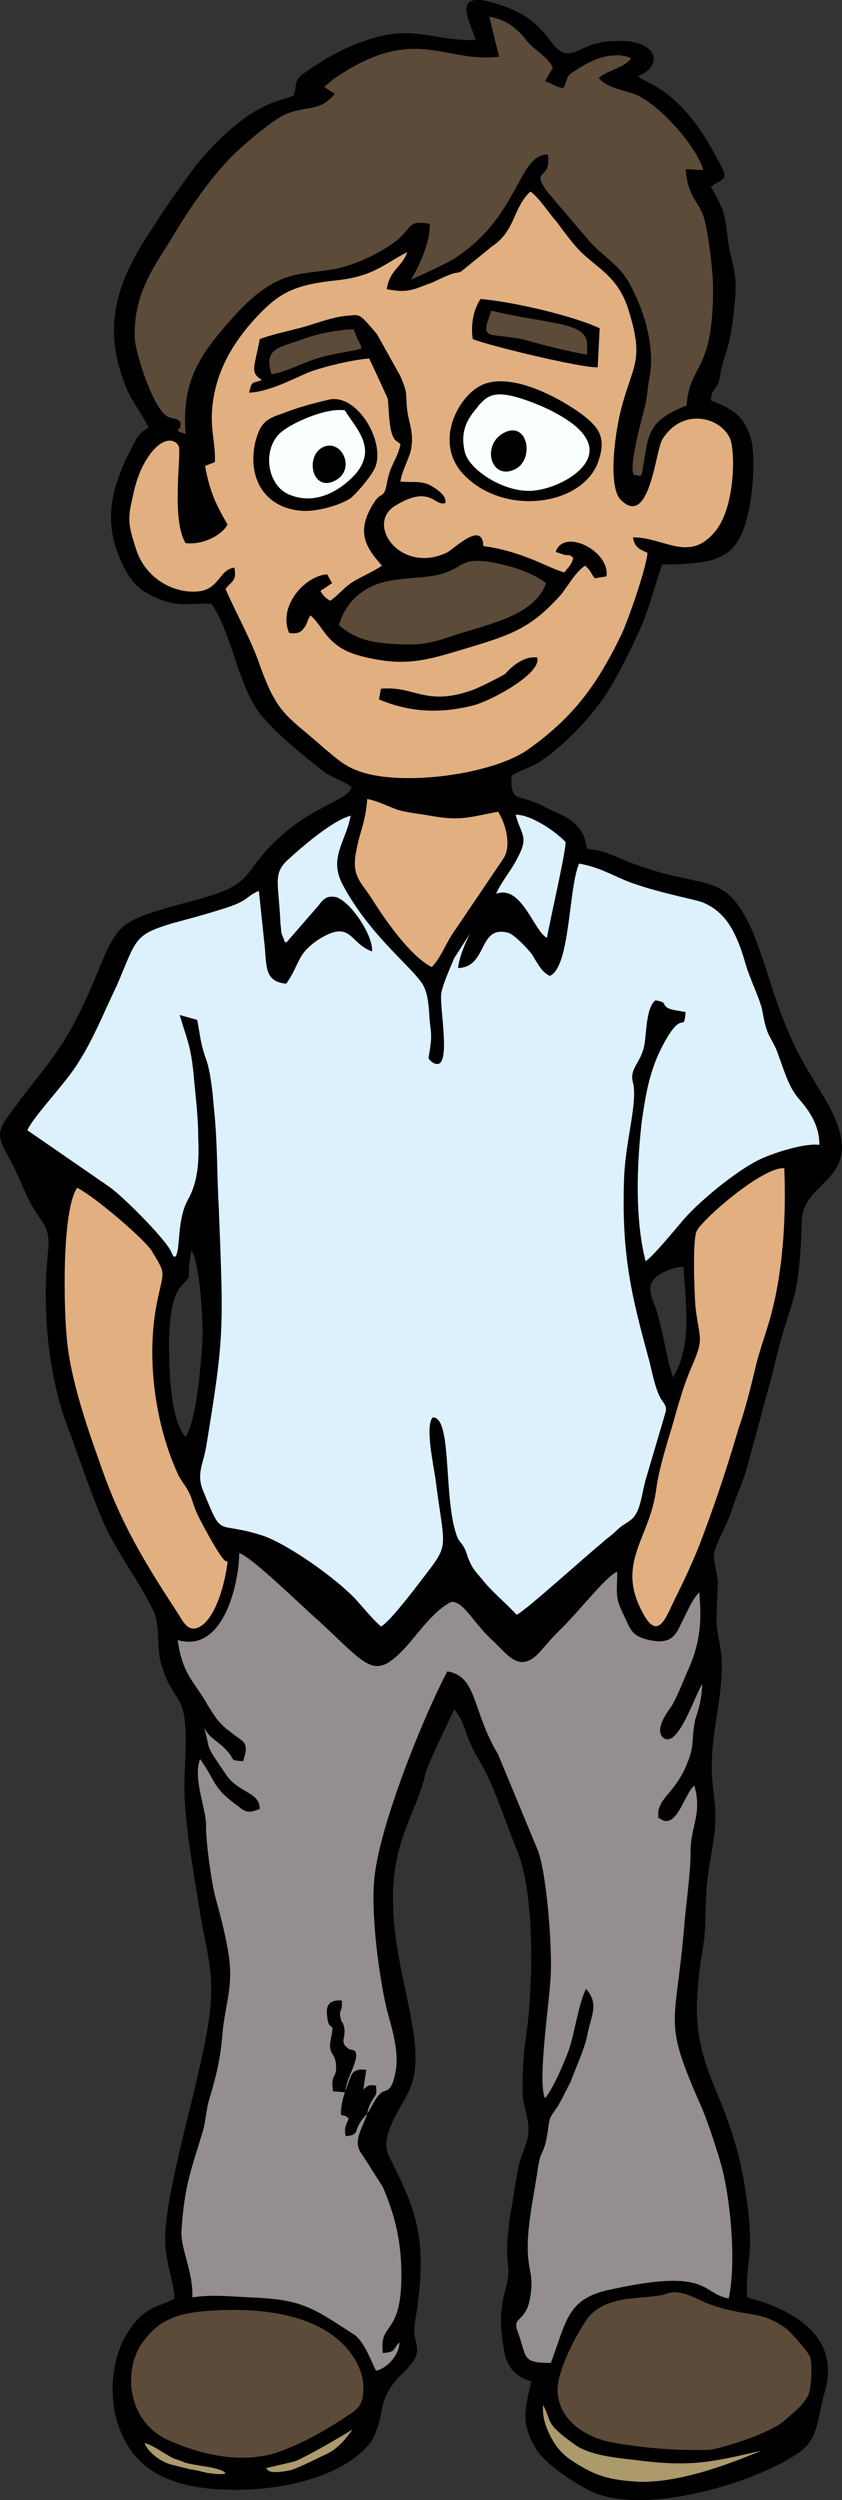
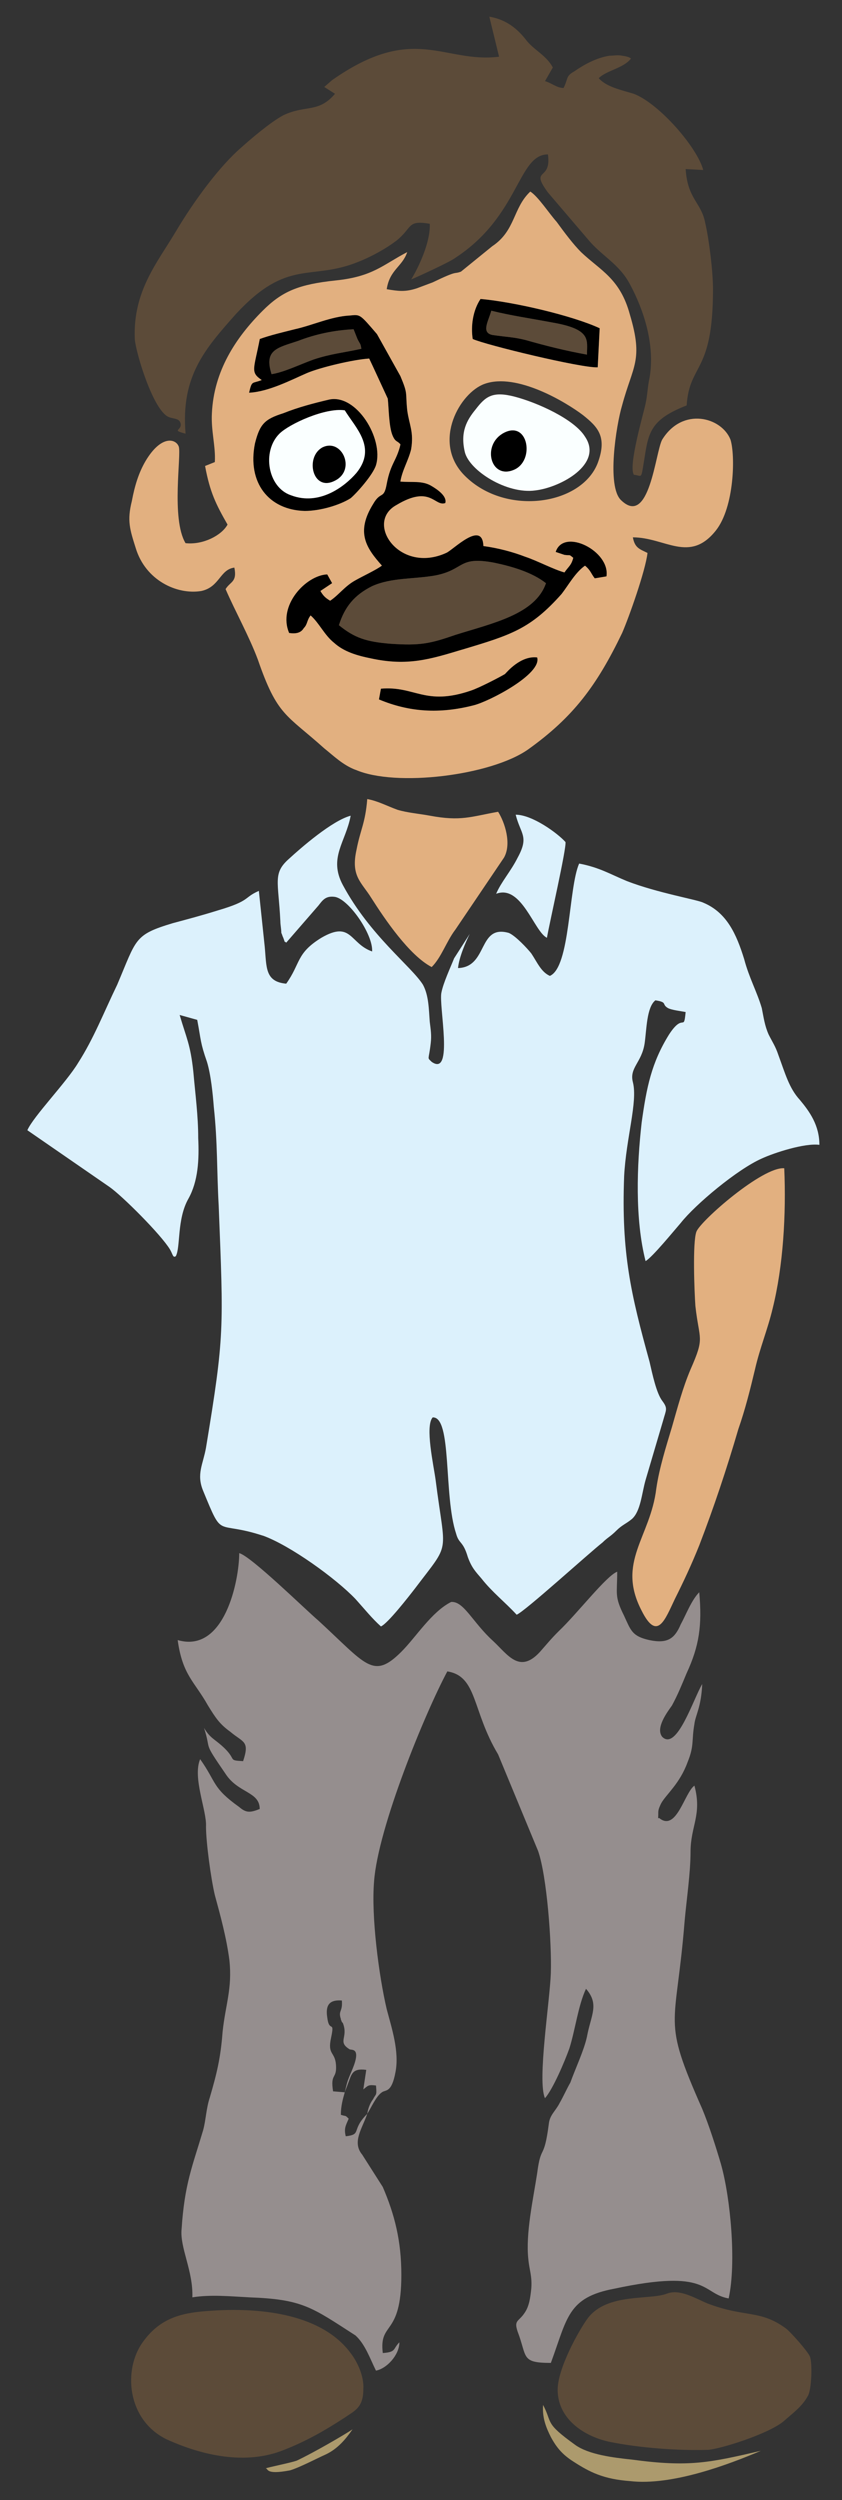
<svg xmlns="http://www.w3.org/2000/svg" id="Layer_2" width="24.438" height="72.556" viewBox="0 0 24.438 72.556">
  <rect x="0" y="0" width="24.438" height="72.556" fill="#333333" stroke="none" />
  <defs>
    <style>.cls-1,.cls-2,.cls-3,.cls-4,.cls-5,.cls-6,.cls-7{fill-rule:evenodd;stroke-width:0px;}.cls-2{fill:#dcf1fc;}.cls-3{fill:#958e8e;}.cls-4{fill:#e2b080;}.cls-5{fill:#5c4b39;}.cls-6{fill:#faffff;}.cls-7{fill:#ac9a6d;}</style>
  </defs>
  <g id="Layer_1-2">
-     <path class="cls-1" d="M7.711,71.634c.057-.028.765-.17.907-.227.482-.227,1.361-.737,1.616-.907-.198.283-.425.567-.794.737-.198.085-.737.369-1.02.454-.737.142-.624-.057-.709-.057h0ZM6.237,71.634c.34.085.51.227-.142.142-.085,0-.34-.085-.567-.113-.113-.028-.454-.113-.567-.142-.312-.085-.68-.369-.765-.624.227.057.624.34.794.425.113.057.255.085.368.142.057.028.567.113.765.142.057.028.085.028.113.028h0ZM15.761,69.791c.283.539.028.51.935,1.162.397.283,1.105.369,1.644.425,1.672.227,2.268.085,3.742-.255-.935.397-2.58,1.02-3.798.879-.765-.057-1.162-.255-1.644-.567-.312-.198-.482-.397-.652-.709-.142-.284-.255-.567-.227-.935h0ZM5.981,67.07c1.729-.142,3.402.142,4.195,1.219.198.255.397.68.368,1.049,0,.539-.255.624-.539.822-.567.369-1.105.68-1.757.935-1.105.454-2.381.17-3.43-.312-1.134-.567-1.247-2.013-.68-2.806.482-.68,1.077-.85,1.843-.907h0ZM19.361,66.56c.368-.142.822.142,1.162.283,1.106.425,1.531.17,2.296.737.142.113.595.624.68.794.085.17.057.992-.057,1.162-.17.312-.454.51-.709.737-.454.368-1.814.794-2.183.822-.879.028-1.984-.057-2.835-.227-.709-.142-1.502-.624-1.531-1.474-.028-.624.624-1.786.879-2.126.567-.737,1.814-.51,2.296-.709h0ZM5.159,47.596c1.361.397,1.786-1.729,1.786-2.523.34.085,1.928,1.644,2.296,1.956,1.389,1.276,1.587,1.729,2.409.907.425-.425.879-1.162,1.446-1.446.368-.028.624.595,1.219,1.134.425.397.765.964,1.361.312.198-.227.312-.368.539-.595.539-.51,1.389-1.616,1.701-1.729,0,.652-.085.709.198,1.276.198.425.227.595.737.709.539.113.737-.057.907-.454.142-.255.312-.709.539-.935.085.964,0,1.559-.368,2.353-.142.34-.255.624-.425.935-.142.198-.482.652-.283.907.425.425.907-1.106,1.162-1.531-.028.68-.198.907-.227,1.162-.085.482,0,.624-.198,1.106-.227.624-.624.935-.765,1.191-.028.057-.085.17-.085.255,0,.312-.028.113.057.198.482.34.709-.765.992-.964.227.85-.113,1.162-.113,1.928,0,.595-.113,1.361-.17,1.984-.255,3.203-.68,2.778.51,5.471.198.482.397,1.105.539,1.587.283.992.454,2.891.227,3.912-.794-.142-.539-.879-3.317-.283-1.361.255-1.361.85-1.843,2.154-.879,0-.68-.17-.964-.907-.113-.34.028-.283.198-.539.142-.198.17-.454.198-.709.028-.369-.057-.539-.085-.85-.085-.737.142-1.758.255-2.495.113-.879.198-.34.34-1.446.028-.255.198-.368.312-.595.113-.198.198-.397.312-.595.142-.397.397-.935.482-1.332.113-.624.368-.935-.028-1.389-.227.482-.312,1.191-.482,1.729-.142.397-.482,1.191-.709,1.446-.227-.51.142-2.806.17-3.628.028-.879-.113-2.806-.368-3.543l-1.162-2.806c-.765-1.276-.595-2.268-1.474-2.409-.652,1.219-2.013,4.535-2.126,6.094-.085,1.02.142,2.75.368,3.713.142.539.368,1.219.255,1.814-.113.624-.283.51-.397.595-.17.113-.312.454-.425.624.028-.17.085-.312.17-.425.085-.17.113-.085.085-.397-.227-.028-.227,0-.368.113l.085-.567c-.425-.057-.425.142-.539.425s-.198.51-.198.879c.17.057.113,0,.227.113-.085.198-.142.283-.085.51.482-.057.142-.17.624-.652-.142.425-.454.822-.142,1.191l.595.935c.34.794.539,1.559.539,2.551,0,1.814-.652,1.332-.539,2.268.397-.028.283-.113.482-.312,0,.369-.368.765-.68.822-.17-.34-.312-.765-.595-1.021-1.276-.822-1.531-1.049-3.09-1.106-.539-.028-1.106-.085-1.644,0,.028-.765-.368-1.446-.312-1.984.085-1.304.312-1.814.624-2.863.085-.312.085-.624.198-.964.198-.68.312-1.134.368-1.899.085-.794.283-1.247.198-2.069-.085-.652-.255-1.276-.425-1.899-.113-.482-.255-1.531-.255-1.984.028-.454-.397-1.417-.17-1.956.482.68.34.822,1.134,1.389.198.17.312.17.595.057,0-.51-.624-.454-.992-1.02-.68-.992-.397-.624-.624-1.332.17.283.283.312.51.51.482.425.142.425.624.454.198-.595,0-.539-.368-.85-.312-.227-.425-.397-.652-.765-.397-.709-.737-.879-.879-1.899h0ZM10.007,60.72c.085-.368.085-.34.227-.68.255-.624-.028-.539-.085-.567-.368-.227-.028-.34-.198-.765l-.028-.028c-.085-.227.057.227-.028-.085-.085-.255.057-.198.028-.539-.34-.028-.482.113-.425.482.057.482.227.057.113.595-.113.51.113.397.142.794.028.425-.17.227-.085.765l.34.028ZM5.386,41.7c-.454-.482-.482-2.041-.482-2.806.028-.595.057-1.304.425-1.644.283-.284.057-.085.227-.964.227.312.368,2.041.312,2.778-.057.709-.17,2.154-.482,2.636h0ZM19.531,39.971c-.198-.595-.283-1.332-.482-1.956-.113-.34-.312-.652-.028-.935.142-.142.567-.34.822-.312.028.907.283,2.268-.312,3.203h0ZM6.605,45.328c-.085.652-.312,1.474-.709,1.814-.397.312-.567-.057-.709-.283-.85-1.304-1.587-2.466-2.154-4.025-.397-1.106-.935-2.58-1.077-3.827-.113-.935-.17-3.883.283-4.535.51.255,1.899,1.446,2.154,1.814.425.709.368.539.17,1.474-.34,1.644-.057,3.628.624,5.074.142.255.255.34.368.652.085.255.142.425.283.68.028.057.652,1.247.737,1.134,0,0,0,.028.028.028h0ZM22.763,33.905c.057,1.332-.028,2.835-.34,4.082-.142.595-.368,1.134-.51,1.757-.142.595-.283,1.162-.482,1.729-.34,1.162-.709,2.268-1.134,3.373-.227.567-.454,1.049-.709,1.559-.283.595-.51,1.247-.964.34-.737-1.417.255-2.126.425-3.543.085-.595.283-1.219.454-1.786.17-.595.312-1.134.539-1.672.425-.964.255-.822.142-1.842-.028-.397-.085-1.843.028-2.154.113-.312,1.928-1.899,2.551-1.843h0ZM8.306,27.357c-.085-.085,0,.085-.085-.142-.028-.057-.028-.085-.057-.142,0-.113-.028-.227-.028-.34-.057-1.162-.227-1.389.255-1.814.34-.312,1.247-1.105,1.786-1.247-.142.765-.652,1.219-.227,2.013.794,1.474,1.984,2.353,2.324,2.891.17.312.17.709.198,1.077.028.227.057.397.028.624-.057.51-.113.397.028.539.652.453.198-1.644.283-2.013.057-.283.255-.709.368-.992l.51-.765c-.113.17-.368.68-.397,1.049.879-.028.567-1.276,1.474-1.02.198.085.539.454.652.595.17.255.283.539.539.652.595-.255.539-2.551.85-3.26.595.113.907.312,1.389.51.879.34,2.041.539,2.211.624.68.283.964.907,1.191,1.644.142.539.368.935.51,1.417.057.283.085.51.198.765.113.227.198.34.283.595.198.539.312.964.624,1.304.283.34.567.737.567,1.304-.425-.057-1.304.227-1.672.397-.709.312-1.928,1.332-2.353,1.871-.198.227-.822.992-1.02,1.106-.312-1.219-.255-2.778-.113-4.025.142-1.02.283-1.729.794-2.551.425-.652.425-.057.482-.652-.142-.028-.397-.057-.51-.113-.198-.113,0-.17-.368-.227-.255.198-.255.85-.312,1.247-.085.567-.454.709-.34,1.134.142.567-.198,1.616-.255,2.721-.085,2.239.198,3.43.737,5.386.085.369.198.907.368,1.134.17.227.113.255.028.567l-.51,1.729c-.113.397-.142.907-.397,1.134-.17.142-.283.17-.454.34-.17.17-.255.198-.397.34-.397.312-2.268,2.013-2.495,2.098-.34-.369-.709-.652-1.02-1.049-.17-.198-.283-.312-.397-.624-.142-.482-.255-.369-.34-.68-.368-1.105-.113-3.402-.68-3.373-.227.255.028,1.389.085,1.814.283,2.239.454,1.757-.595,3.146-.198.255-.794,1.021-.992,1.106-.255-.227-.482-.51-.737-.794-.567-.595-1.899-1.559-2.693-1.843-1.389-.454-1.134.142-1.729-1.304-.198-.482,0-.765.085-1.247.539-3.26.51-3.43.368-7.03-.057-1.02-.028-1.814-.142-2.863-.028-.368-.085-.935-.198-1.304-.198-.567-.17-.624-.283-1.219l-.51-.142c.198.68.312.85.397,1.644.057.652.142,1.276.142,1.928.028.624,0,1.247-.283,1.757-.34.595-.227,1.417-.368,1.672-.085.057-.085-.057-.17-.198-.255-.425-1.389-1.559-1.757-1.814l-2.381-1.644c.17-.397,1.134-1.389,1.474-1.956.454-.709.737-1.446,1.134-2.268.567-1.332.482-1.446,1.616-1.786.425-.113.85-.227,1.304-.369.964-.283.737-.368,1.191-.567.057.539.113,1.077.17,1.616.057.595,0,1.02.624,1.077.425-.595.283-.879,1.02-1.332.879-.51.822.17,1.474.397.028-.51-.709-1.559-1.105-1.587-.255-.028-.34.113-.454.255l-.935,1.077ZM12.53,28.065c-.652-.34-1.361-1.389-1.757-2.013-.283-.454-.595-.624-.425-1.389.113-.595.255-.765.312-1.474.312.057.567.198.879.312.283.085.624.113.935.17.907.17,1.191.028,1.984-.113.198.312.397.935.17,1.332l-1.417,2.098c-.255.34-.397.794-.68,1.077h0ZM14.4,25.939c.142-.34.425-.652.624-1.049.34-.624.085-.68-.057-1.247.482,0,1.219.539,1.446.794.028.198-.454,2.296-.539,2.778-.368-.17-.737-1.559-1.474-1.276h0ZM11.226,8.393c.34.057.539.085.879-.028l.454-.17c.765-.369.595-.227.822-.312l.907-.737c.68-.454.595-1.106,1.105-1.587.227.142.539.624.765.879.227.312.482.652.709.879.567.539,1.134.765,1.417,1.814.397,1.332.085,1.474-.227,2.636-.17.567-.454,2.353-.028,2.75.822.794.992-1.389,1.191-1.757.595-.964,1.729-.652,1.984,0,.142.454.113,1.956-.425,2.636-.765.964-1.474.198-2.409.198.057.312.198.34.425.453-.057.51-.539,1.871-.737,2.324-.737,1.531-1.417,2.438-2.721,3.373-1.077.765-3.855,1.106-5.017.595-.368-.142-.624-.397-.907-.624-1.105-.992-1.361-.935-1.928-2.58-.255-.68-.652-1.389-.935-2.041.142-.227.34-.198.255-.624-.425.057-.425.567-.964.68-.709.113-1.616-.312-1.899-1.247-.17-.539-.255-.794-.113-1.361.085-.454.198-.822.397-1.162.454-.765.879-.652.964-.425.085.227-.227,2.098.198,2.806.51.057,1.049-.227,1.219-.539-.34-.595-.51-.935-.652-1.701l.283-.113c.028-.454-.113-.907-.085-1.417.057-1.219.68-2.183,1.474-2.976.567-.567,1.049-.765,2.126-.879,1.077-.113,1.361-.454,2.069-.822-.142.425-.51.51-.595,1.077h0ZM9.638,2.327c2.381-1.672,3.232-.482,4.847-.68l-.283-1.162c.51.085.822.369,1.049.652.227.312.595.454.794.822l-.227.397c.198.057.34.198.539.198.142-.283.057-.34.312-.482.283-.198.652-.397,1.02-.454.113,0,.255-.028.368,0,.227.028.255.085.255.085-.227.283-.709.34-.935.567.227.255.652.34,1.02.454.737.283,1.843,1.559,2.013,2.211l-.51-.028c.057.879.454.964.567,1.559.113.482.227,1.417.227,1.928,0,2.466-.68,2.126-.765,3.373-1.02.397-1.105.765-1.219,1.502-.113.68-.057.539-.312.51-.17-.255.283-1.786.34-2.069.057-.255.057-.482.113-.737.17-.964-.17-1.984-.567-2.721-.312-.595-.822-.822-1.219-1.304l-1.162-1.361c-.539-.737.113-.312,0-1.105-.879,0-.822,1.786-2.693,3.005-.142.113-1.134.567-1.276.624.227-.368.567-1.105.539-1.616-.68-.113-.482.113-.992.51-.255.198-.709.454-1.077.595-1.389.567-2.041-.113-3.543,1.502-.907,1.021-1.616,1.814-1.474,3.487-.425-.113-.113-.085-.142-.283-.028-.17-.198-.142-.34-.198-.454-.17-.964-1.871-.992-2.268-.057-1.389.652-2.211,1.191-3.118.539-.907,1.276-1.899,1.899-2.438.283-.255.85-.737,1.219-.935.652-.312,1.02-.057,1.502-.624l-.312-.198.227-.198ZM13.805,1.164c-1.276.028-1.842-.482-3.231.028-.68.227-1.219.567-1.757.935-.283.198-.198.312-.283.624-.198.198-1.191.028-2.863,2.069-.142.198-.255.34-.425.595-.283.368-.539.765-.794,1.162-.935,1.389-1.531,2.721-.85,4.507.17.539.567.964.709,1.332-.283.142-.34.283-.51.624-.454.879-.765,1.786-.454,2.806.198.595.454,1.106.907,1.361.879.482,1.162.283,1.871.312.567.709.794,2.466,1.474,3.26.482.567,1.219,1.162,1.842,1.644.198.142.567.255.765.425-.113.397-1.134.51-2.239,1.587-.964.935-.567,1.219-2.239,1.672-2.494.68-2.239.567-3.118,2.636-.794,1.786-1.191,2.041-2.296,3.543-.454.595-.369.737-.028,1.361.255.454.397.907.652,1.361.283.51.539.567.454,1.332-.17,1.672,0,3.6.595,5.131.34.907.652,1.899,1.049,2.778.397.879.992,1.616,1.417,2.494.227.51.057,1.077.255,1.644.425,1.304.794.51.652,3.09-.057,1.077.198,2.494.368,3.543.312,2.154.709,2.296.028,5.131-.255,1.191-.964,3.657-.964,4.847,0,.567.227,1.162.283,1.701-.34.198-.539.17-.907.454-.227.17-.425.454-.595.765-.312.68-.397,1.502-.198,2.268.397,1.474,1.531,2.041,3.317,2.069,1.616.028,3.317-.425,4.054-1.361.17-.255.283-.624.34-.992.17-.935.992-1.134,1.02-1.701,0-.198-.085-.369-.085-.567,0-.17.057-.425.085-.624.283-2.126-.028-2.863-.822-4.45-.283-.595.368-1.389.595-1.899.737-1.587-1.077-4.365-.255-7.143.198-.68.567-1.361.709-1.984.057-.312.709-1.616.85-1.928.057.057.028.028.085.113.198.255.255.624.397.907.17.369.34.595.51.964.312.68.567,1.474.85,2.154.51,1.304.454,3.997.227,5.471-.057.397-.085.935-.085,1.361-.028.51.198.85.17,1.304-.028.369-.255.709-.312,1.134-.085.454-.142.879-.227,1.332-.057.454-.113.879-.057,1.361.113.737-.425.964-.085,2.636.113.425.368.652.765.765-.198.85-.312,1.247.17,2.013.283.397.935.85,1.474,1.134,1.474.794,4.762-.142,6.123-1.077.595-.425.51-.964.765-1.814.425-1.587-.964-2.353-2.268-2.693-.057-1.134.255-1.219-.057-3.146-.425-2.778-1.531-3.345-1.389-5.641.028-.567.113-1.049.198-1.587.057-.567.028-1.106.085-1.672.057-.51.17-1.02.227-1.531.057-.709-.057-.992-.085-1.587-.057-1.134.312-2.211.283-3.232,0-.567-.198-.907-.142-1.559,0-.283.028-.539.028-.822-.028-.283-.113-.539-.113-.794.028-.227.397-.907.51-1.247.142-.454.34-.85.454-1.276l.737-2.721c.539-2.381.765-1.786.85-4.422.028-1.304,2.126-1.134.624-3.628-.567-.935-.765-1.219-1.191-2.296-.34-.879-.539-1.729-.907-2.58-.794-1.701-1.332-1.077-3.43-1.871-.482-.17-.737-.369-1.332-.425-.113-.879-.737-.935-1.389-1.304l-.482-.17c-.198-.028-.368-.113-.312-.652.198-.142.567-.227.85-.425.68-.454,1.502-1.304,1.956-2.041.312-.51.624-1.134.879-1.701.255-.51.482-1.389.68-1.956,1.672-.028,2.268-.142,2.551-1.757.085-.482.17-1.531,0-1.984-.198-.595-.539-.794-1.134-1.02,0-.34.198-.34.255-.652.142-.907.312-.652.454-2.409.057-.765-.17-1.049-.227-1.701-.085-.765-.17-.879-.482-1.446.397-.284.567-.142.142-.879-.425-.822-.992-1.587-1.757-2.041-.142-.085-.368-.17-.51-.284.794-.312.567-1.077-.624-1.02-.397,0-.737.085-1.049.255-.935.454-.624-.737-2.239-1.276-1.587-.567-.964.397-.794.992h0Z" />
    <path class="cls-1" d="M9.837,18.144c.17-.539.454-.879.964-1.134.567-.255,1.219-.198,1.843-.312.85-.17.652-.567,1.701-.368.539.113,1.105.283,1.502.595-.312.907-1.559,1.162-2.636,1.502-.737.255-1.02.312-1.871.255-.709-.057-1.049-.17-1.502-.539h0ZM7.881,10.859c-.227-.709.17-.765.765-.964.51-.198,1.049-.312,1.616-.34l.113.284c.085.17.085.113.113.283-.51.113-.879.142-1.389.312-.397.142-.85.368-1.219.425h0ZM7.541,9.838c-.17.879-.283.964.057,1.191-.283.113-.283,0-.368.368.567-.028,1.219-.368,1.672-.567.397-.17,1.361-.397,1.814-.425.057.113.51,1.106.539,1.162.028.227.028.822.142,1.077.085.198.142.142.227.255-.113.482-.283.539-.397,1.134-.085.482-.17.198-.397.595-.51.822-.198,1.276.255,1.786-.142.113-.567.312-.765.425-.312.17-.482.425-.737.595-.142-.085-.198-.142-.283-.283l.34-.227-.142-.255c-.624.028-1.446.907-1.105,1.701.198.028.34,0,.425-.142.113-.113.085-.227.198-.368.255.227.397.567.68.794.283.255.652.368,1.077.454,1.049.227,1.701.028,2.636-.255,1.417-.425,1.984-.595,2.891-1.616.198-.255.397-.624.68-.822.17.142.17.227.283.368l.34-.057c.113-.737-1.247-1.417-1.474-.709l.255.085c.198.028.113-.028.255.085-.057.227-.142.255-.255.425-.312-.085-.794-.34-1.134-.454-.368-.142-.794-.255-1.219-.312-.028-.765-.879.113-1.077.198-1.361.624-2.381-.879-1.446-1.389.992-.595,1.105.057,1.417-.057.057-.198-.227-.397-.425-.51-.255-.142-.539-.085-.879-.113.057-.34.227-.595.312-.935.085-.51-.057-.709-.113-1.134-.057-.539.028-.454-.198-.992l-.68-1.219c-.51-.595-.482-.567-.794-.539-.539.028-1.077.284-1.587.397-.34.085-.709.17-1.02.284h0Z" />
-     <path class="cls-1" d="M13.493,13.127c-.142-.595.057-.935.312-1.247.283-.368.482-.539,1.134-.368.652.17,1.729.652,2.041,1.162.539.794-.709,1.474-1.446,1.559-.822.113-1.899-.567-2.041-1.106h0ZM14.06,11.142c-.709.255-1.502,1.644-.624,2.608,1.162,1.247,3.43.935,3.912-.312.283-.765,0-1.049-.425-1.389-.482-.369-1.928-1.247-2.863-.907h0Z" />
    <path class="cls-1" d="M10.007,11.908c.312.51.935,1.077.34,1.814-.34.397-1.077.964-1.899.652-.68-.227-.85-1.276-.34-1.786.283-.283,1.332-.765,1.899-.68h0ZM9.553,11.596c-.482.113-.907.227-1.332.397-.539.17-.68.312-.822.879-.227,1.134.397,1.928,1.446,1.956.454,0,1.02-.17,1.332-.369.17-.142.652-.68.737-.964.227-.765-.567-2.069-1.361-1.899h0Z" />
    <path class="cls-1" d="M15.251,9.867c-.34-.085-.539-.085-.935-.142-.368-.057-.142-.397-.057-.709.567.142,1.162.227,1.757.34,1.162.198,1.02.51,1.02.935-.624-.113-1.191-.255-1.786-.425h0ZM13.72,9.838c.368.17,3.175.85,3.628.822l.057-1.134c-.794-.369-2.494-.765-3.458-.85-.227.34-.283.794-.227,1.162h0Z" />
    <path class="cls-1" d="M11.055,19.986l-.057.312c.879.368,1.758.425,2.75.17.454-.113,1.984-.907,1.842-1.389-.482-.057-.879.425-.935.482-.142.085-.737.397-.992.482-1.332.454-1.616-.142-2.608-.057h0Z" />
    <path class="cls-1" d="M14.627,12.56c-.652.34-.397,1.361.283,1.077.624-.255.425-1.446-.283-1.077h0Z" />
    <path class="cls-1" d="M9.355,12.985c-.51.283-.283,1.304.368.964.624-.312.198-1.247-.368-.964h0Z" />
    <path class="cls-3" d="M10.007,60.72l-.34-.028c-.085-.539.113-.34.085-.765-.028-.397-.255-.283-.142-.794.113-.539-.057-.113-.113-.595-.057-.368.085-.51.425-.482.028.34-.113.283-.028.539v.028q0-.028.028.057l.028.028c.17.425-.17.539.198.765.057.028.34-.057.085.567-.142.34-.142.312-.227.68h0ZM10.517,62.535c-.312-.369,0-.765.142-1.191-.482.482-.142.595-.624.652-.057-.227,0-.312.085-.51-.113-.113-.057-.057-.227-.113,0-.255.057-.454.113-.652.028-.085.057-.142.085-.227.113-.283.113-.482.539-.425l-.085.567c.142-.113.142-.142.368-.113.028.312,0,.227-.085.397-.085.113-.142.255-.17.425.113-.17.255-.51.425-.624.113-.085.283.028.397-.595.113-.595-.113-1.276-.255-1.814-.227-.964-.454-2.693-.368-3.713.113-1.559,1.474-4.876,2.126-6.094.879.142.709,1.134,1.474,2.409l1.162,2.806c.255.737.397,2.665.368,3.543-.028.822-.397,3.118-.17,3.628.227-.255.567-1.049.709-1.446.17-.539.255-1.247.482-1.729.397.454.142.765.028,1.389-.085.397-.34.935-.482,1.332-.113.198-.198.397-.312.595-.113.227-.283.34-.312.595-.142,1.106-.227.567-.34,1.446-.113.737-.34,1.758-.255,2.495.028.312.113.482.085.85-.028.255-.057.51-.198.709-.17.255-.312.198-.198.539.283.737.085.907.964.907.482-1.304.482-1.899,1.843-2.154,2.778-.595,2.523.142,3.317.283.227-1.021.057-2.92-.227-3.912-.142-.482-.34-1.106-.539-1.587-1.191-2.693-.765-2.268-.51-5.471.057-.624.17-1.389.17-1.984,0-.765.34-1.077.113-1.928-.283.198-.51,1.304-.992.964-.085-.085-.057.113-.057-.198,0-.085.057-.198.085-.255.142-.255.539-.567.765-1.191.198-.482.113-.624.198-1.106.028-.255.198-.482.227-1.162-.255.425-.737,1.956-1.162,1.531-.198-.255.142-.709.283-.907.17-.312.283-.595.425-.935.368-.794.454-1.389.368-2.353-.227.227-.397.68-.539.935-.17.397-.368.567-.907.454-.51-.113-.539-.283-.737-.709-.283-.567-.198-.624-.198-1.276-.312.113-1.162,1.219-1.701,1.729-.227.227-.34.369-.539.595-.595.652-.935.085-1.361-.312-.595-.539-.85-1.162-1.219-1.134-.567.284-1.02,1.021-1.446,1.446-.822.822-1.02.369-2.409-.907-.368-.312-1.956-1.871-2.296-1.956,0,.794-.425,2.92-1.786,2.523.142,1.021.482,1.191.879,1.899.227.368.34.539.652.765.368.312.567.255.368.85-.482-.028-.142-.028-.624-.454-.227-.198-.34-.227-.51-.51.227.709-.057.34.624,1.332.368.567.992.51.992,1.02-.283.113-.397.113-.595-.057-.794-.567-.652-.709-1.134-1.389-.227.539.198,1.502.17,1.956,0,.454.142,1.502.255,1.984.17.624.34,1.247.425,1.899.085.822-.113,1.276-.198,2.069-.057.765-.17,1.219-.368,1.899-.113.34-.113.652-.198.964-.312,1.049-.539,1.559-.624,2.863-.057.539.34,1.219.312,1.984.539-.085,1.105-.028,1.644,0,1.559.057,1.814.284,3.09,1.106.283.255.425.68.595,1.021.312-.057.68-.454.68-.822-.198.198-.085.283-.482.312-.113-.935.539-.454.539-2.268,0-.992-.198-1.758-.539-2.551l-.595-.935Z" />
    <path class="cls-5" d="M19.361,66.56c-.482.198-1.729-.028-2.296.709-.255.34-.907,1.502-.879,2.126.028.85.822,1.332,1.531,1.474.85.17,1.956.255,2.835.227.368-.028,1.729-.454,2.183-.822.255-.227.539-.425.709-.737.113-.17.142-.992.057-1.162-.085-.17-.539-.68-.68-.794-.765-.567-1.191-.312-2.296-.737-.34-.142-.794-.425-1.162-.283h0Z" />
    <path class="cls-5" d="M8.249,71.095c.652-.255,1.191-.567,1.757-.935.283-.198.539-.283.539-.822.028-.369-.17-.794-.368-1.049-.794-1.077-2.466-1.361-4.195-1.219-.765.057-1.361.227-1.843.907-.567.794-.454,2.239.68,2.806,1.049.482,2.324.765,3.43.312h0Z" />
    <path class="cls-7" d="M18.341,71.379c-.539-.057-1.247-.142-1.644-.425-.907-.652-.652-.624-.935-1.162-.028.369.085.652.227.935.17.312.34.51.652.709.482.312.879.51,1.644.567,1.219.142,2.863-.482,3.798-.879-1.474.34-2.069.482-3.742.255h0Z" />
    <path class="cls-7" d="M10.233,70.5c-.255.17-1.134.68-1.616.907-.142.057-.85.198-.907.227.085,0-.028.198.709.057.283-.085.822-.368,1.02-.454.368-.17.595-.454.794-.737h0Z" />
-     <path class="cls-7" d="M6.123,71.605c-.198-.028-.709-.113-.765-.142-.113-.057-.255-.085-.368-.142-.17-.085-.567-.369-.794-.425.085.255.454.539.765.624.113.028.454.113.567.142.227.028.482.113.567.113.652.085.482-.057.142-.142l-.113-.028Z" />
    <path class="cls-2" d="M7.626,44.563c.794.284,2.126,1.247,2.693,1.843.255.283.482.567.737.794.198-.085.794-.85.992-1.106,1.049-1.389.879-.907.595-3.146-.057-.425-.312-1.559-.085-1.814.567-.028.312,2.268.68,3.373.085.312.198.198.34.68.113.312.227.425.397.624.312.397.68.68,1.02,1.049.227-.085,2.098-1.786,2.495-2.098.142-.142.227-.17.397-.34.17-.17.283-.198.454-.34.255-.227.283-.737.397-1.134l.51-1.729c.085-.312.142-.34-.028-.567-.17-.227-.283-.765-.368-1.134-.539-1.956-.822-3.146-.737-5.386.057-1.106.397-2.154.255-2.721-.113-.425.255-.567.34-1.134.057-.397.057-1.049.312-1.247.368.057.17.113.368.227.113.057.368.085.51.113-.057.595-.057,0-.482.652-.51.822-.652,1.531-.794,2.551-.142,1.247-.198,2.806.113,4.025.198-.113.822-.879,1.02-1.106.425-.539,1.644-1.559,2.353-1.871.368-.17,1.247-.454,1.672-.397,0-.567-.283-.964-.567-1.304-.312-.34-.425-.765-.624-1.304-.085-.255-.17-.369-.283-.595-.113-.255-.142-.482-.198-.765-.142-.482-.368-.879-.51-1.417-.227-.737-.51-1.361-1.191-1.644-.17-.085-1.332-.284-2.211-.624-.482-.198-.794-.397-1.389-.51-.312.709-.255,3.005-.85,3.26-.255-.113-.368-.397-.539-.652-.113-.142-.454-.51-.652-.595-.907-.255-.595.992-1.474,1.02.028-.312.227-.765.34-.992l-.454.709c-.113.283-.312.709-.368.992-.085.369.368,2.466-.283,2.013-.142-.142-.085-.028-.028-.539.028-.227,0-.397-.028-.624-.028-.369-.028-.765-.198-1.077-.34-.539-1.531-1.417-2.324-2.891-.425-.794.085-1.247.227-2.013-.539.142-1.446.935-1.786,1.247-.482.425-.312.652-.255,1.814,0,.113.028.227.028.34.028.057.028.085.057.142.085.227,0,.057.085.142l.935-1.077c.113-.142.198-.283.454-.255.397.028,1.134,1.077,1.105,1.587-.652-.227-.595-.907-1.474-.397-.737.454-.595.737-1.02,1.332-.624-.057-.567-.482-.624-1.077-.057-.539-.113-1.077-.17-1.616-.454.198-.227.283-1.191.567-.454.142-.879.255-1.304.369-1.134.34-1.049.454-1.616,1.786-.397.822-.68,1.559-1.134,2.268-.34.567-1.304,1.559-1.474,1.956l2.381,1.644c.368.255,1.502,1.389,1.757,1.814.085.142.085.255.17.198.142-.255.028-1.077.368-1.672.283-.51.312-1.134.283-1.757,0-.652-.085-1.276-.142-1.928-.085-.794-.198-.964-.397-1.644l.51.142c.113.595.085.652.283,1.219.113.368.17.935.198,1.304.113,1.049.085,1.843.142,2.863.142,3.6.17,3.77-.368,7.03-.085.482-.283.765-.085,1.247.595,1.446.34.85,1.729,1.304h0Z" />
    <path class="cls-2" d="M15.874,27.215c.085-.482.567-2.58.539-2.778-.227-.255-.964-.794-1.446-.794.142.567.397.624.057,1.247-.198.397-.482.709-.624,1.049.737-.283,1.106,1.106,1.474,1.276h0Z" />
-     <path class="cls-4" d="M5.188,42.834c-.68-1.446-.964-3.43-.624-5.074.198-.935.255-.765-.17-1.474-.255-.368-1.644-1.559-2.154-1.814-.454.652-.397,3.6-.283,4.535.142,1.247.68,2.721,1.077,3.827.567,1.559,1.304,2.721,2.154,4.025.142.227.312.595.709.283.397-.34.624-1.162.709-1.814-.028,0-.028-.028-.028-.028-.085.113-.709-1.077-.737-1.134-.142-.255-.198-.425-.283-.68-.113-.312-.227-.397-.368-.652h0Z" />
    <path class="cls-4" d="M20.211,35.747c-.113.312-.057,1.758-.028,2.154.113,1.02.283.879-.142,1.842-.227.539-.368,1.077-.539,1.672-.17.567-.368,1.191-.454,1.786-.17,1.417-1.162,2.126-.425,3.543.454.907.68.255.964-.34.255-.51.482-.992.709-1.559.425-1.106.794-2.211,1.134-3.373.198-.567.34-1.134.482-1.729.142-.624.368-1.162.51-1.757.312-1.247.397-2.75.34-4.082-.624-.057-2.438,1.531-2.551,1.843h0Z" />
    <path class="cls-4" d="M13.21,26.988l1.417-2.098c.227-.397.028-1.02-.17-1.332-.794.142-1.077.283-1.984.113-.312-.057-.652-.085-.935-.17-.312-.113-.567-.255-.879-.312-.057.709-.198.879-.312,1.474-.17.765.142.935.425,1.389.397.624,1.105,1.672,1.757,2.013.283-.283.425-.737.68-1.077h0Z" />
    <path class="cls-4" d="M10.318,22.339c1.162.51,3.94.17,5.017-.595,1.304-.935,1.984-1.842,2.721-3.373.198-.453.68-1.814.737-2.324-.227-.113-.368-.142-.425-.453.935,0,1.644.765,2.409-.198.539-.68.567-2.183.425-2.636-.255-.652-1.389-.964-1.984,0-.198.368-.368,2.551-1.191,1.757-.425-.397-.142-2.183.028-2.75.312-1.162.624-1.304.227-2.636-.283-1.049-.85-1.276-1.417-1.814-.227-.227-.482-.567-.709-.879-.227-.255-.539-.737-.765-.879-.51.482-.425,1.134-1.105,1.587l-.907.737c-.227.085-.057-.057-.822.312l-.454.17c-.34.113-.539.085-.879.028.085-.567.454-.652.595-1.077-.709.369-.992.709-2.069.822-1.077.113-1.559.312-2.126.879-.794.794-1.417,1.758-1.474,2.976-.028.51.113.964.085,1.417l-.283.113c.142.765.312,1.106.652,1.701-.17.312-.709.595-1.219.539-.425-.709-.113-2.58-.198-2.806-.085-.227-.51-.34-.964.425-.198.34-.312.709-.397,1.162-.142.567-.057.822.113,1.361.283.935,1.191,1.361,1.899,1.247.539-.113.539-.624.964-.68.085.425-.113.397-.255.624.283.652.68,1.361.935,2.041.567,1.644.822,1.587,1.928,2.58.283.227.539.482.907.624h0ZM15.591,19.079c.142.482-1.389,1.276-1.842,1.389-.992.255-1.871.198-2.75-.17l.057-.312c.992-.085,1.276.51,2.608.057.255-.085.85-.397.992-.482.057-.057.454-.539.935-.482h0ZM13.408,18.853c-.935.283-1.587.482-2.636.255-.425-.085-.794-.198-1.077-.454-.283-.227-.425-.567-.68-.794-.113.142-.085.255-.198.368-.085.142-.227.17-.425.142-.34-.794.482-1.672,1.105-1.701l.142.255-.34.227c.085.142.142.198.283.283.255-.17.425-.425.737-.595.198-.113.624-.312.765-.425-.454-.51-.765-.964-.255-1.786.227-.397.312-.113.397-.595.113-.595.283-.652.397-1.134-.085-.113-.142-.057-.227-.255-.113-.255-.113-.85-.142-1.077-.028-.057-.482-1.049-.539-1.162-.454.028-1.417.255-1.814.425-.454.198-1.105.539-1.672.567.085-.368.085-.255.368-.368-.34-.227-.227-.312-.057-1.191.312-.113.68-.198,1.02-.284.51-.113,1.049-.368,1.587-.397.312-.028.283-.057.794.539l.68,1.219c.227.539.142.454.198.992.057.425.198.624.113,1.134-.085.34-.255.595-.312.935.34.028.624-.028.879.113.198.113.482.312.425.51-.312.113-.425-.539-1.417.057-.935.51.085,2.013,1.446,1.389.198-.085,1.049-.964,1.077-.198.425.057.85.17,1.219.312.34.113.822.369,1.134.454.113-.17.198-.198.255-.425-.142-.113-.057-.057-.255-.085l-.255-.085c.227-.709,1.587-.028,1.474.709l-.34.057c-.113-.142-.113-.227-.283-.368-.283.198-.482.567-.68.822-.907,1.021-1.474,1.191-2.891,1.616h0ZM17.348,13.438c-.482,1.247-2.75,1.559-3.912.312-.879-.964-.085-2.353.624-2.608.935-.34,2.381.539,2.863.907.425.34.709.624.425,1.389h0ZM17.348,10.66c-.454.028-3.26-.652-3.628-.822-.057-.369,0-.822.227-1.162.964.085,2.665.482,3.458.85l-.057,1.134ZM9.553,11.596c.794-.17,1.587,1.134,1.361,1.899-.085.283-.567.822-.737.964-.312.198-.879.369-1.332.369-1.049-.028-1.672-.822-1.446-1.956.142-.567.283-.709.822-.879.425-.17.85-.283,1.332-.397h0Z" />
    <path class="cls-6" d="M9.723,13.949c-.652.34-.879-.68-.368-.964.567-.283.992.652.368.964h0ZM8.448,14.374c.822.312,1.559-.255,1.899-.652.595-.737-.028-1.304-.34-1.814-.567-.085-1.616.397-1.899.68-.51.51-.34,1.559.34,1.786h0Z" />
    <path class="cls-6" d="M14.627,12.56c.709-.369.907.822.283,1.077-.68.283-.935-.737-.283-1.077h0ZM13.493,13.127c.142.539,1.219,1.219,2.041,1.106.737-.085,1.984-.765,1.446-1.559-.312-.51-1.389-.992-2.041-1.162-.652-.17-.85,0-1.134.368-.255.312-.454.652-.312,1.247h0Z" />
    <path class="cls-5" d="M13.21,18.427c1.077-.34,2.324-.595,2.636-1.502-.397-.312-.964-.482-1.502-.595-1.049-.198-.85.198-1.701.368-.624.113-1.276.057-1.843.312-.51.255-.794.595-.964,1.134.454.369.794.482,1.502.539.85.057,1.134,0,1.871-.255h0Z" />
    <path class="cls-5" d="M9.1,10.434c.51-.17.879-.198,1.389-.312-.028-.17-.028-.113-.113-.283l-.113-.284c-.567.028-1.105.142-1.616.34-.595.198-.992.255-.765.964.368-.057.822-.283,1.219-.425h0Z" />
    <path class="cls-5" d="M14.315,9.725c.397.057.595.057.935.142.595.17,1.162.312,1.786.425,0-.425.142-.737-1.02-.935-.595-.113-1.191-.198-1.757-.34-.085.312-.312.652.057.709h0Z" />
    <path class="cls-5" d="M11.481,7.004c.51-.397.312-.624.992-.51.028.51-.312,1.247-.539,1.616.142-.057,1.134-.51,1.276-.624,1.871-1.219,1.814-3.005,2.693-3.005.113.794-.539.368,0,1.105l1.162,1.361c.397.482.907.709,1.219,1.304.397.737.737,1.757.567,2.721-.057.255-.057.482-.113.737-.057.283-.51,1.814-.34,2.069.255.028.198.17.312-.51.113-.737.198-1.105,1.219-1.502.085-1.247.765-.907.765-3.373,0-.51-.113-1.446-.227-1.928-.113-.595-.51-.68-.567-1.559l.51.028c-.17-.652-1.276-1.928-2.013-2.211-.368-.113-.794-.198-1.02-.454.227-.227.709-.283.935-.567,0,0-.028-.057-.255-.085-.113-.028-.255,0-.368,0-.369.057-.737.255-1.02.454-.255.142-.17.198-.312.482-.198,0-.34-.142-.539-.198l.227-.397c-.198-.368-.567-.51-.794-.822-.227-.283-.539-.567-1.049-.652l.283,1.162c-1.616.198-2.466-.992-4.847.68l-.227.198.312.198c-.482.567-.85.312-1.502.624-.369.198-.935.68-1.219.935-.624.539-1.361,1.531-1.899,2.438-.539.907-1.247,1.729-1.191,3.118.028.397.539,2.098.992,2.268.142.057.312.028.34.198.028.198-.283.17.142.283-.142-1.672.567-2.466,1.474-3.487,1.502-1.616,2.154-.935,3.543-1.502.369-.142.822-.397,1.077-.595h0Z" />
  </g>
</svg>